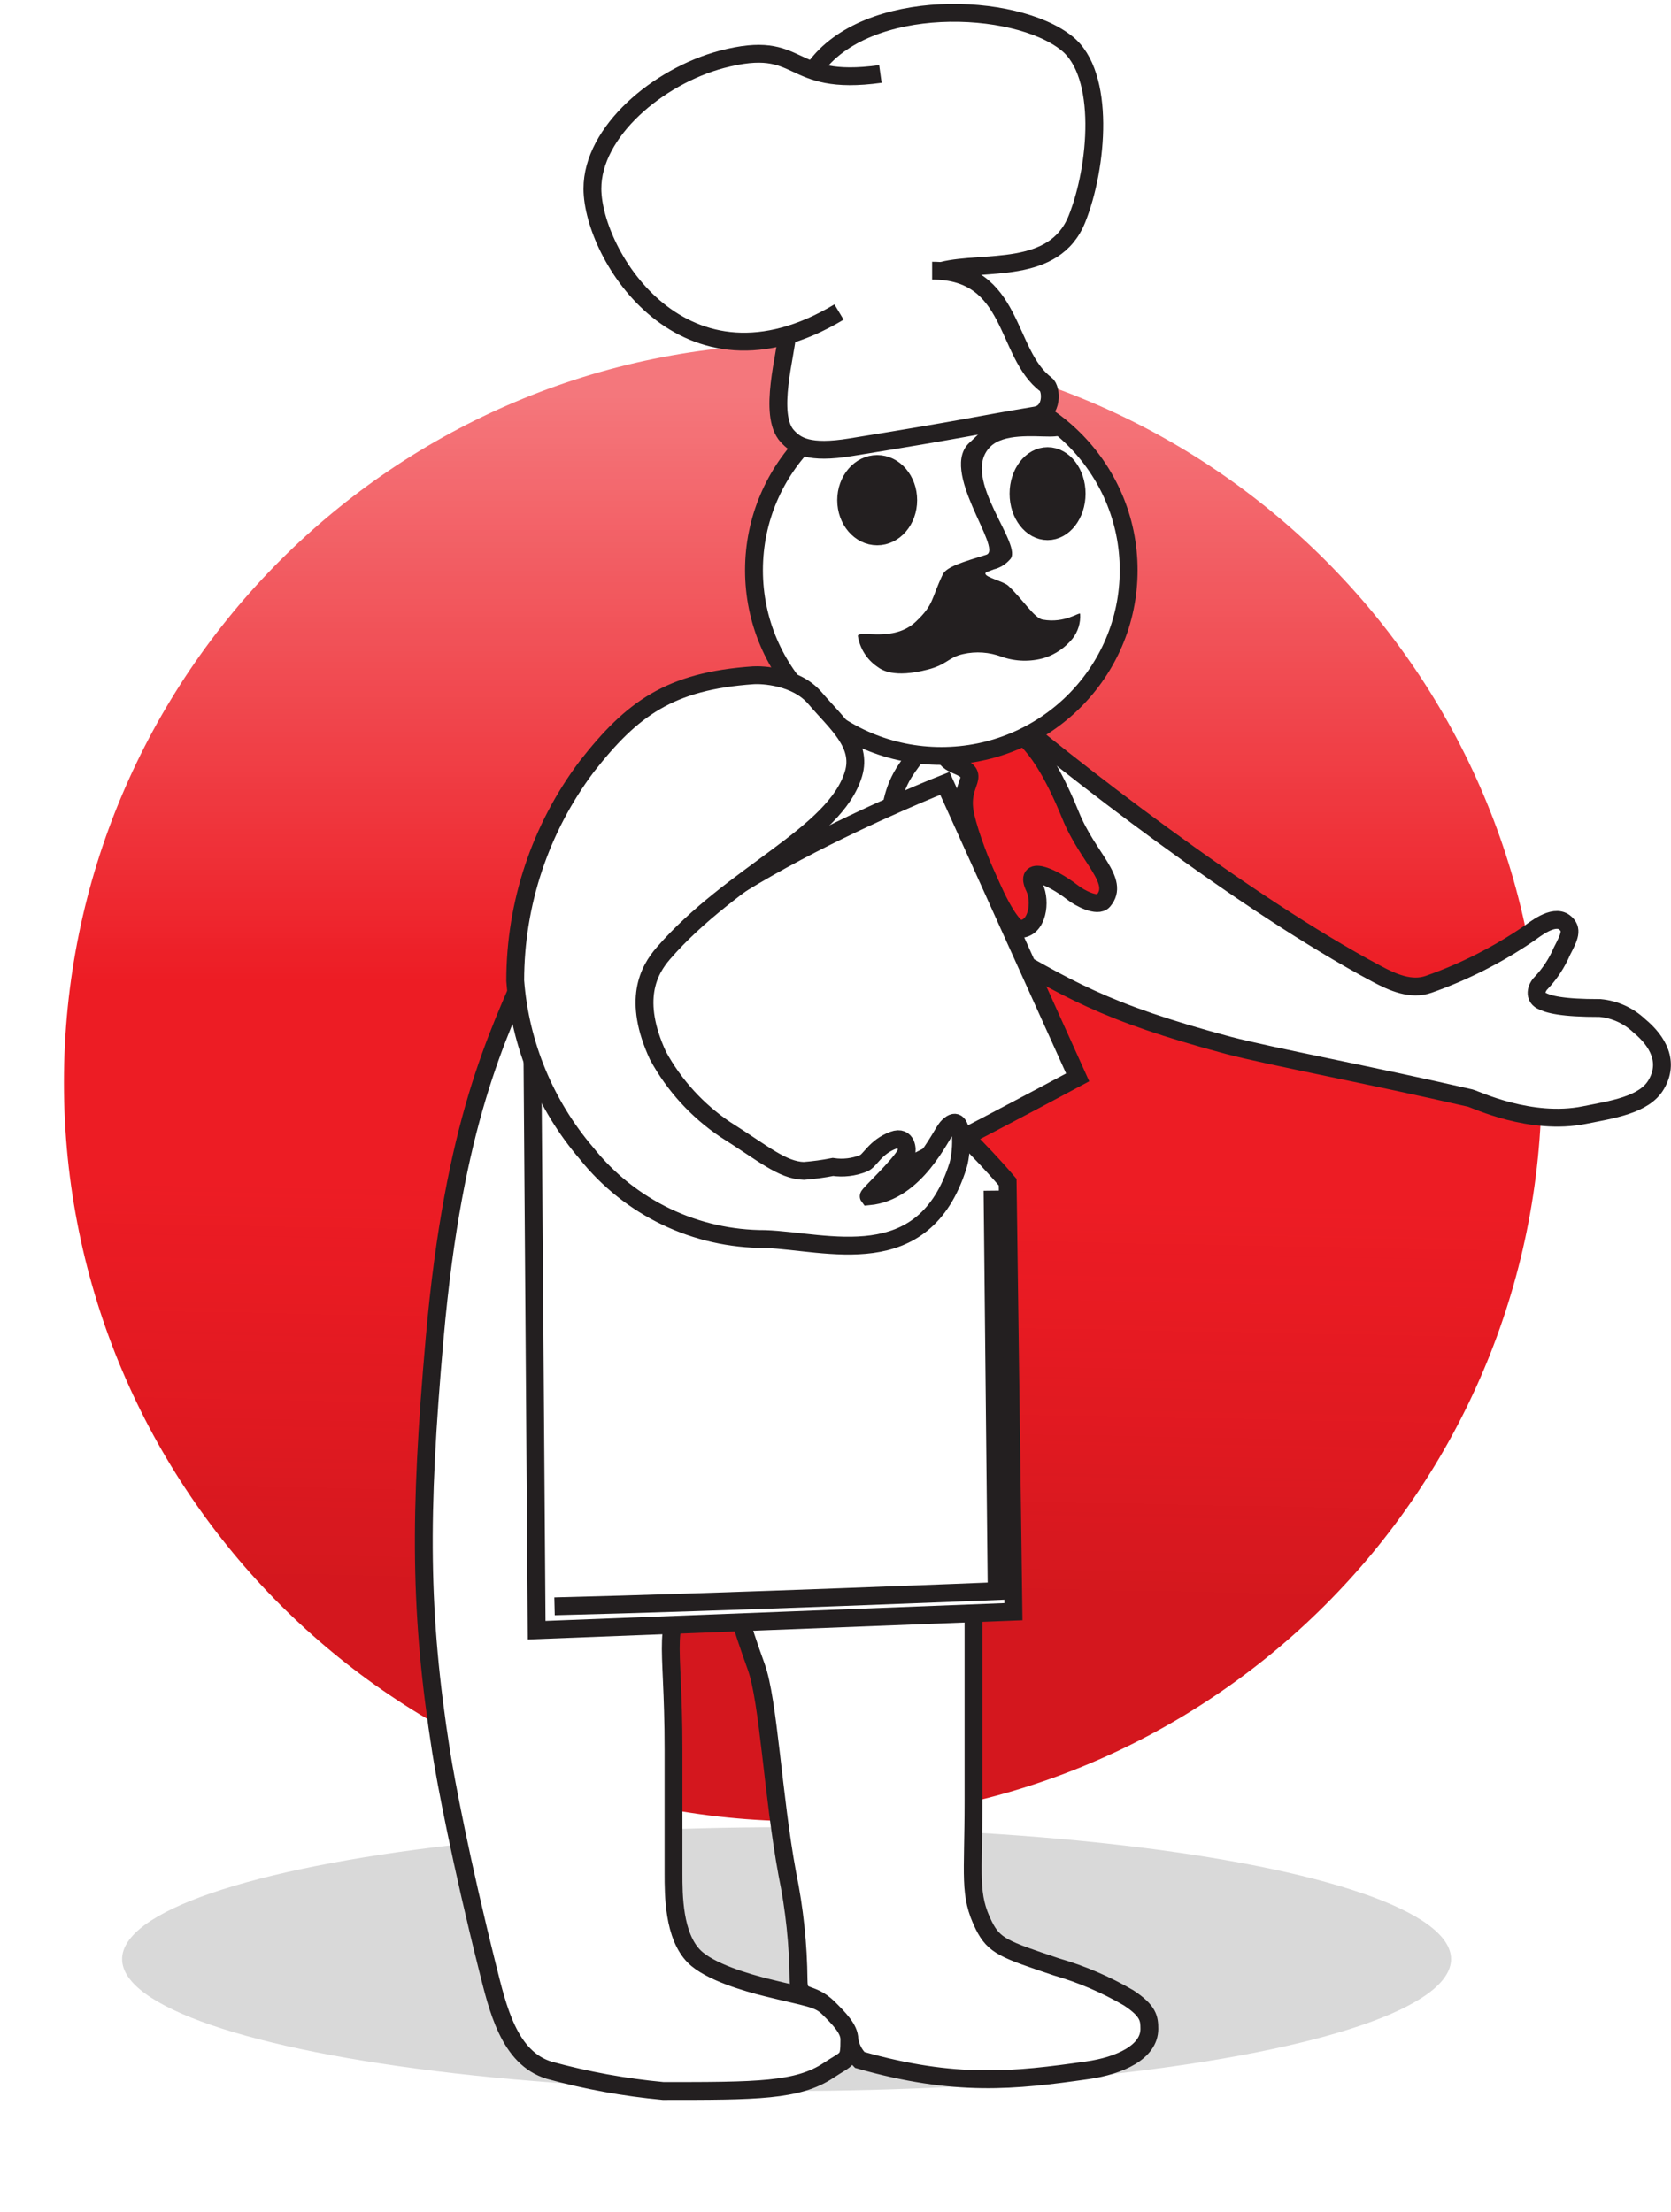
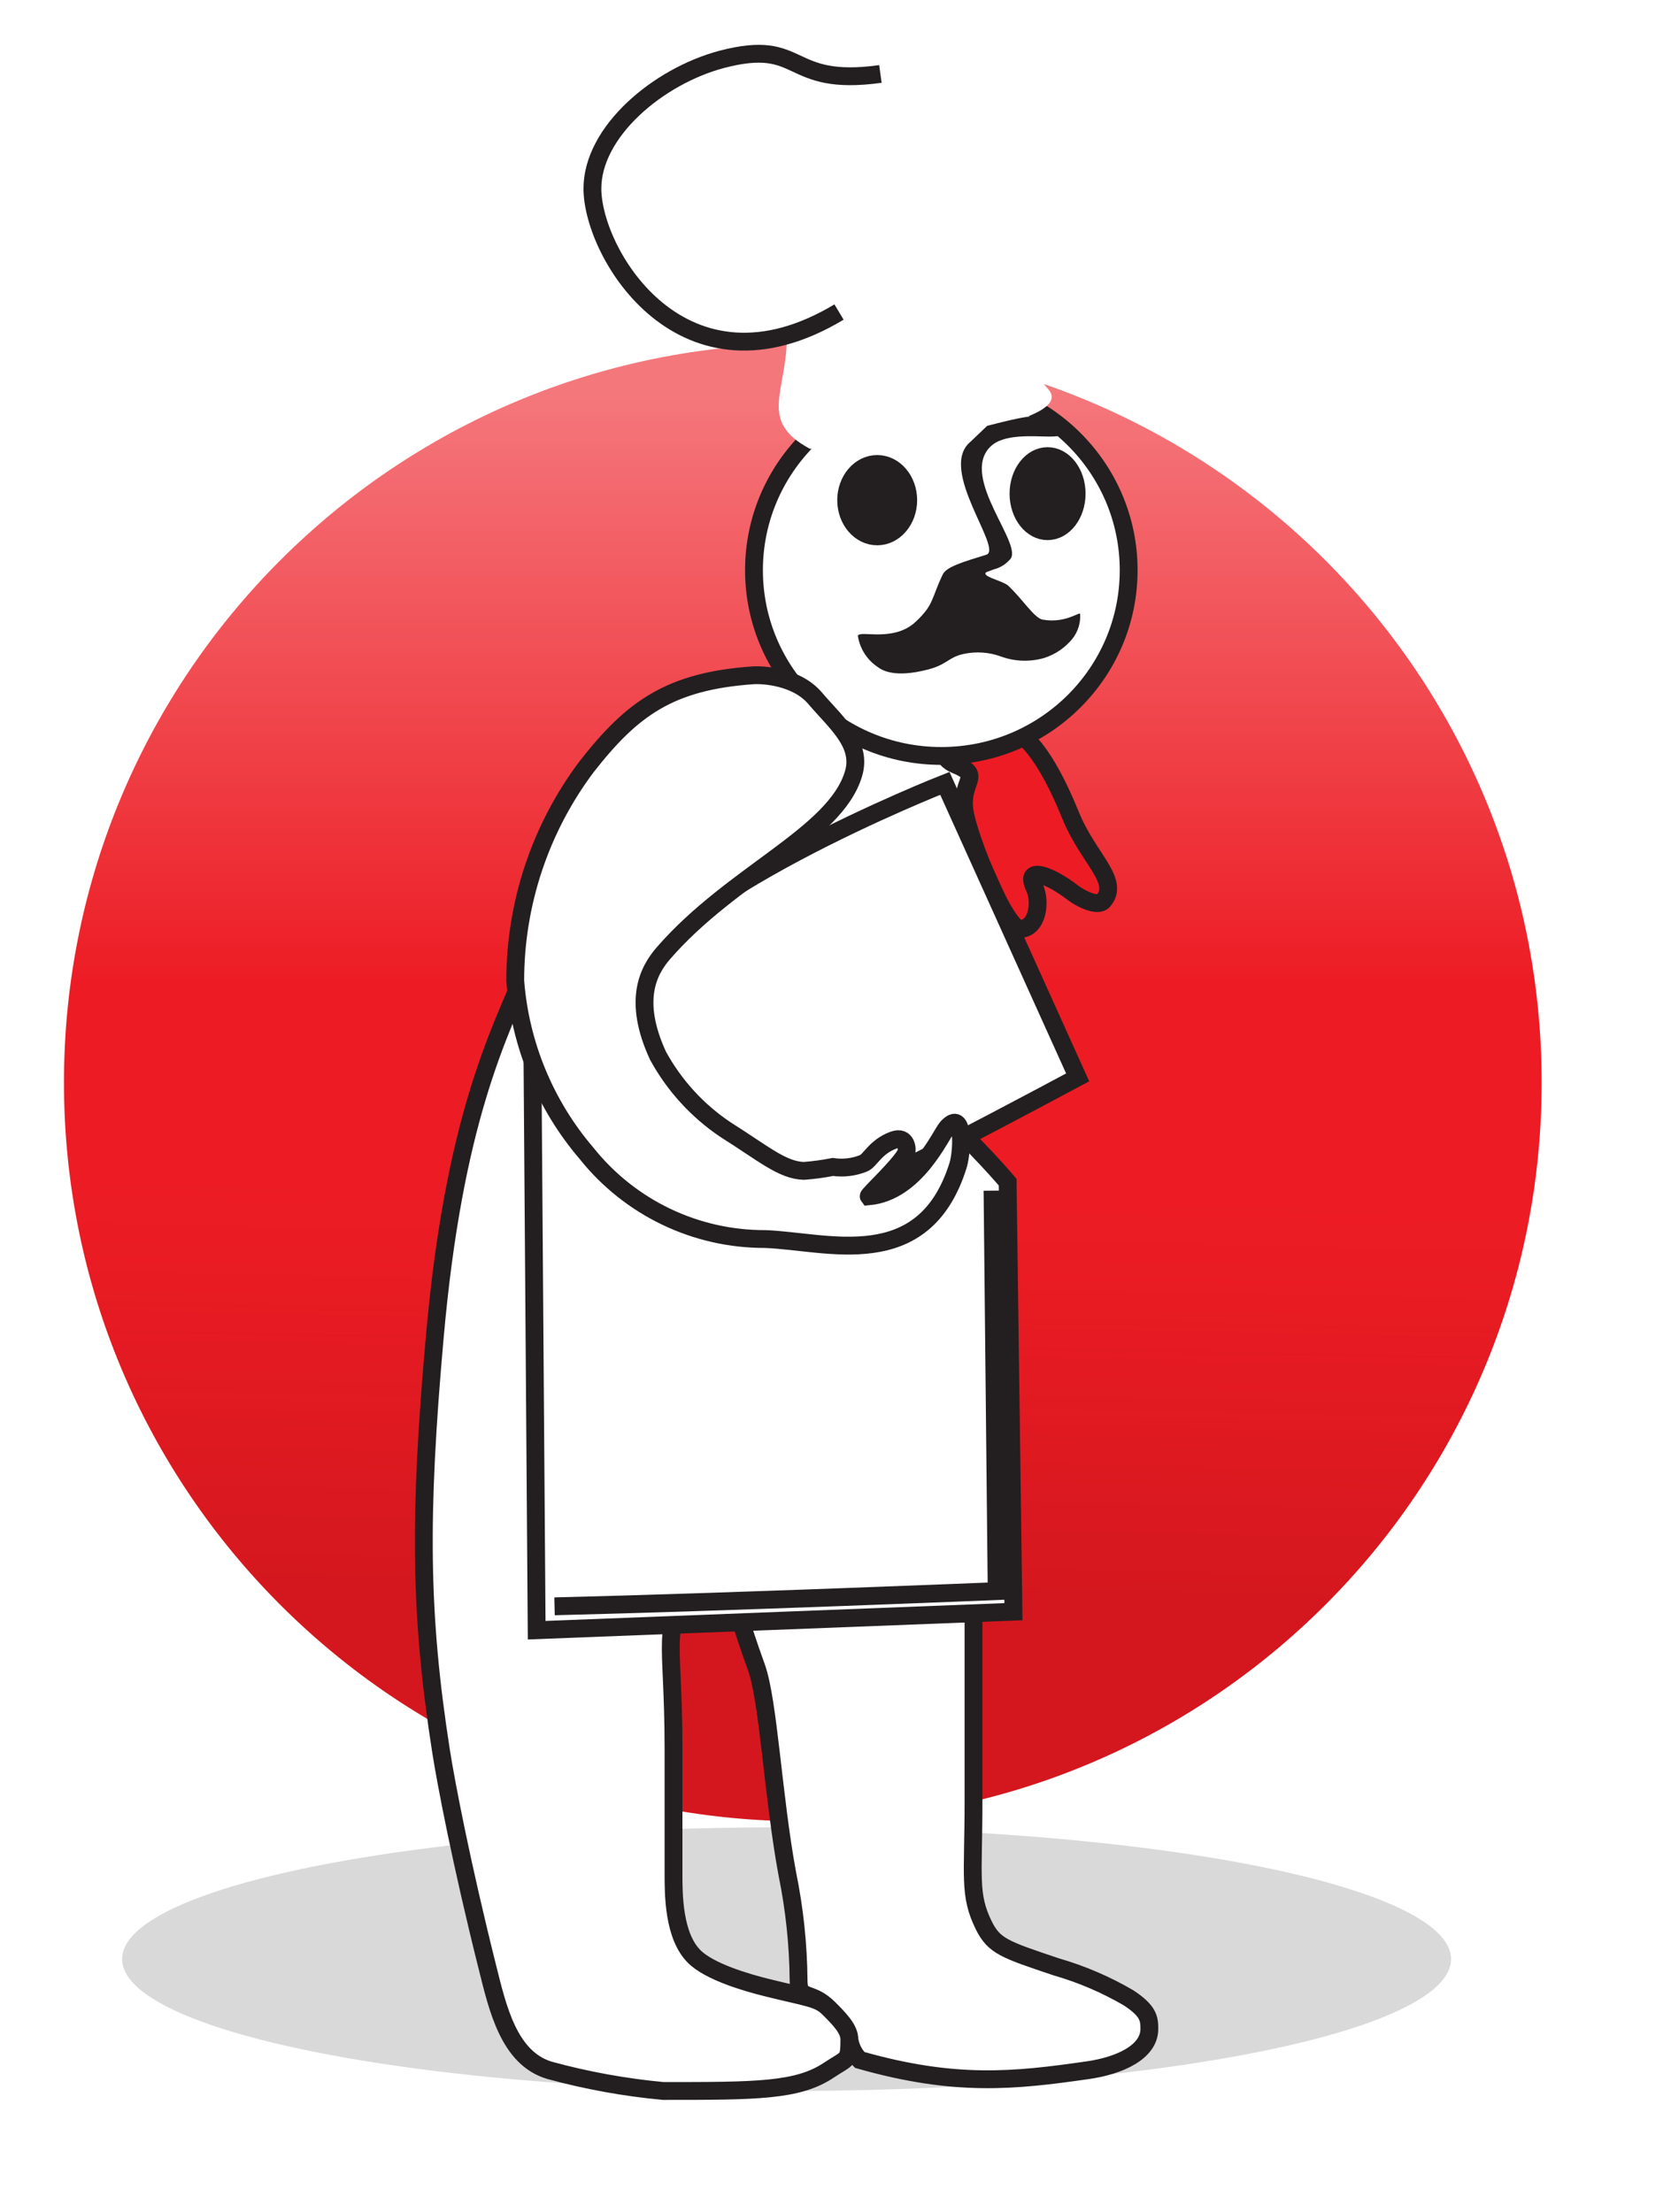
<svg xmlns="http://www.w3.org/2000/svg" width="281" height="372" viewBox="0 0 281 372" fill="none">
  <g filter="url(#filter0_f_84_7213)">
    <ellipse cx="132.274" cy="329.509" rx="111.74" ry="22.179" fill="black" fill-opacity="0.15" />
  </g>
  <path d="M259.752 182.08C259.752 250.977 203.9 306.829 135.004 306.829C66.107 306.829 10.255 250.977 10.255 182.08C10.255 113.184 66.107 57.332 135.004 57.332C203.9 57.332 259.752 113.184 259.752 182.08Z" fill="#ED1C24" />
  <path d="M259.752 182.08C259.752 250.977 203.9 306.829 135.004 306.829C66.107 306.829 10.255 250.977 10.255 182.08C10.255 113.184 66.107 57.332 135.004 57.332C203.9 57.332 259.752 113.184 259.752 182.08Z" fill="url(#paint0_linear_84_7213)" fill-opacity="0.4" />
  <path d="M259.752 182.08C259.752 250.977 203.9 306.829 135.004 306.829C66.107 306.829 10.255 250.977 10.255 182.08C10.255 113.184 66.107 57.332 135.004 57.332C203.9 57.332 259.752 113.184 259.752 182.08Z" fill="url(#paint1_linear_84_7213)" fill-opacity="0.16" />
  <path d="M259.752 182.08C259.752 250.977 203.9 306.829 135.004 306.829C66.107 306.829 10.255 250.977 10.255 182.08C10.255 113.184 66.107 57.332 135.004 57.332C203.9 57.332 259.752 113.184 259.752 182.08Z" stroke="white" />
  <path d="M139.353 116.847C113.451 119.23 96.612 144.106 88.906 162.076C83.687 174.253 76.311 188.587 73.093 225.083C70.449 254.951 70.571 271.529 74.172 294.561C74.989 299.779 77.546 313.226 81.948 330.813C83.687 337.771 85.566 346.156 92.385 348.209C98.65 349.924 105.052 351.088 111.52 351.688C127.176 351.688 134.134 351.688 139.353 348.209C142.589 346.052 142.832 346.713 142.832 342.99C142.832 341.25 141.093 339.511 139.353 337.771C137.613 336.032 135.874 336.032 128.916 334.292C125.541 333.457 119.313 331.648 116.739 329.073C113.26 325.594 113.26 318.636 113.26 315.157V294.282C113.26 274.712 110.929 274.277 116.739 266.449C118.739 263.753 115.573 258.621 118.478 259.491C121.957 260.535 121.957 265.997 127.176 280.366C129.246 286.106 129.977 302.128 132.395 315.157C133.605 321.06 134.24 327.066 134.291 333.092C134.291 336.571 136.239 334.675 139.353 337.771C141.093 339.511 142.832 341.25 142.832 342.99C143.015 344.309 143.626 345.532 144.572 346.469C160.697 351.062 170.665 349.948 182.842 348.209C188.287 347.443 193.279 345.147 193.279 341.25C193.279 339.511 193.123 338.224 189.8 336.032C185.973 333.795 181.883 332.042 177.623 330.813C168.925 327.891 167.186 327.334 165.446 323.855C162.872 318.636 163.707 315.696 163.707 302.98V273.408C163.707 263.301 163.707 249.384 163.707 231.658C163.707 209.166 160.228 209.914 160.228 191.648C160.054 152.787 175.605 135.826 165.446 123.805C158.105 115.125 143.597 116.465 139.353 116.847Z" fill="white" stroke="#231F20" stroke-width="3" stroke-miterlimit="10" />
-   <path d="M167.047 118.152C179.224 128.59 209.336 152.004 231.55 163.816C234.194 165.225 237.273 166.599 240.248 165.555C246.202 163.459 251.858 160.594 257.069 157.031C257.869 156.509 261.192 153.674 263.088 155.135C264.567 156.283 263.906 157.588 262.653 160.006C261.816 161.966 260.638 163.763 259.174 165.312C258.252 166.234 258.026 167.66 259.174 168.286C260.322 168.913 262.653 169.556 269.072 169.539C271.535 169.767 273.85 170.815 275.648 172.513C278.866 175.175 280.727 178.654 278.518 182.412C276.5 185.891 270.934 186.639 266.463 187.543C257.382 189.387 248.111 184.899 247.241 184.69C230.124 180.759 213.876 177.732 206.605 175.836C185.347 170.148 179.624 166.303 166.003 158.562C160.019 155.083 154.279 154.718 151.565 148.125C150.486 145.515 147.842 137.687 151.565 130.729C153.548 126.972 163.533 115.125 167.047 118.152Z" fill="white" stroke="#231F20" stroke-width="3" stroke-miterlimit="10" />
  <path d="M169.932 122.709C170.993 122.952 174.82 124.344 180.022 137.112C182.979 144.418 188.424 148.141 185.536 151.516C184.579 152.629 181.552 151.063 180.317 150.072C176.629 147.236 172.159 145.514 173.968 149.289C175.081 151.637 174.49 156.143 171.567 156.247C169.062 156.247 162.869 140.939 162.208 136.434C161.426 131.215 165.357 130.537 160.765 128.64C154.572 126.066 166.61 121.908 169.932 122.709Z" fill="#ED1C24" stroke="#231F20" stroke-width="3" stroke-miterlimit="10" />
  <path d="M158.295 127.147C175.694 127.147 189.799 113.159 189.799 95.905C189.799 78.65 175.694 64.662 158.295 64.662C140.896 64.662 126.792 78.65 126.792 95.905C126.792 113.159 140.896 127.147 158.295 127.147Z" fill="white" stroke="#231F20" stroke-width="3" stroke-miterlimit="10" />
  <path d="M136.099 75.429C127.628 70.871 132.133 66.035 132.307 57.303C132.307 56.781 124.566 57.303 122.827 57.303C119.661 57.303 112.389 54.311 108.91 50.831C102.752 44.673 98.316 37.454 100.212 27.208C101.76 18.789 115.973 10.63 124.862 9.239C137.039 7.36 135.003 16.771 138.483 9.813C140.222 6.334 151.808 2.854 161.097 2.854C169.795 2.854 172.752 2.68 177.918 6.247C184.268 10.682 184.25 22.163 183.85 25.643C183.381 29.887 180.371 38.481 178.632 40.22C172.23 46.639 169.934 44.273 162.61 44.656C161.706 44.656 161.166 44.952 160.871 45.352C160.418 46.117 163.41 46.674 163.758 47.004C167.551 50.483 172.456 61.251 176.248 65.426C182.598 72.367 137.648 76.264 136.099 75.429Z" fill="white" />
  <path d="M141.093 52.483C115 68.138 99.674 42.898 99.622 31.764C99.587 22.162 110.651 12.838 121.366 9.985C135.387 6.315 131.908 14.682 148.051 12.438" stroke="#231F20" stroke-width="3" stroke-miterlimit="10" />
-   <path d="M136.989 11.517C145.687 -0.66 170.667 0.297 179.365 7.255C185.975 12.474 184.583 28.13 181.104 36.828C177.295 46.36 165.448 43.786 158.49 45.525" stroke="#231F20" stroke-width="3" stroke-miterlimit="10" />
-   <path d="M132.394 55.962C132.237 59.441 129.089 69.757 132.394 73.357C133.873 74.975 135.978 76.384 143.092 75.219C163.323 71.948 163.706 71.618 174.143 69.878C177.153 69.374 176.822 65.355 175.883 64.66C168.925 59.441 170.664 45.524 156.748 45.524" stroke="#231F20" stroke-width="3" stroke-miterlimit="10" />
  <path d="M147.512 90.216C150.394 90.216 152.73 87.49 152.73 84.127C152.73 80.764 150.394 78.039 147.512 78.039C144.629 78.039 142.293 80.764 142.293 84.127C142.293 87.49 144.629 90.216 147.512 90.216Z" fill="#231F20" stroke="#231F20" stroke-width="3" stroke-miterlimit="10" />
  <path d="M176.162 89.345C178.862 89.345 181.05 86.518 181.05 83.03C181.05 79.543 178.862 76.716 176.162 76.716C173.463 76.716 171.274 79.543 171.274 83.03C171.274 86.518 173.463 89.345 176.162 89.345Z" fill="#231F20" stroke="#231F20" stroke-width="3" stroke-miterlimit="10" />
  <path d="M175.742 70.122C174.002 69.461 168.784 70.939 166.018 71.618L163.147 74.349C157.65 79.011 168.801 92.406 165.844 93.31C161.878 94.528 159.146 95.345 158.538 96.615C156.537 100.808 157.094 101.66 153.963 104.6C150.223 108.079 144.586 105.939 144.256 106.931C144.416 107.98 144.791 108.985 145.356 109.883C145.922 110.781 146.666 111.552 147.544 112.15C148.257 112.671 150.275 114.098 156.015 112.619C159.268 111.784 159.494 110.549 161.965 110.01C164.119 109.523 166.37 109.681 168.436 110.462C170.757 111.28 173.276 111.347 175.638 110.654C177.497 110.051 179.141 108.921 180.369 107.401C181.285 106.223 181.737 104.749 181.639 103.26C181.535 102.843 179.151 104.896 175.342 104.217C173.933 103.974 172.054 100.877 169.566 98.529C168.766 97.763 165.67 97.12 165.705 96.459C165.705 96.18 166.261 96.128 167.114 95.763C168.151 95.51 169.086 94.946 169.793 94.145C172.385 91.849 161.321 80.403 166.505 75.166C168.749 72.888 173.724 73.427 176.507 73.427C181.691 73.444 177.36 70.765 175.742 70.122Z" fill="#231F20" />
  <path d="M89.533 176.984L90.247 274.19L170.423 271.077L169.449 198.833C169.449 198.833 148.452 173.714 130.57 170.704C118.341 168.669 89.533 176.984 89.533 176.984Z" fill="white" stroke="#231F20" stroke-width="3" stroke-miterlimit="10" />
  <path d="M158.889 131.755L181.225 181.211C181.225 181.211 135.162 205.93 132.396 205.565C126.186 204.608 110.634 202.208 104.563 189.909C99.831 180.324 103.537 170.113 104.563 167.295C110.651 150.682 158.889 131.755 158.889 131.755Z" fill="white" stroke="#231F20" stroke-width="3" stroke-miterlimit="10" />
  <path d="M126.723 113.576C112.562 114.55 106.265 119.212 98.646 128.954C90.856 139.336 86.644 151.965 86.643 164.945C87.457 175.658 91.661 185.833 98.646 193.996C102.24 198.501 106.806 202.137 112.002 204.631C117.198 207.125 122.89 208.413 128.653 208.399C139.091 208.765 155.356 214.453 161.114 195.996C161.827 193.7 162.192 186.377 159.252 189.664C158.209 190.83 154.034 200.502 146.084 201.215C145.927 201.006 151.302 196.101 152.398 193.926C152.607 193.544 152.555 190.917 150.241 191.769C147.145 192.917 146.327 195.248 145.197 195.666C143.571 196.321 141.799 196.531 140.065 196.275C138.45 196.591 136.818 196.812 135.177 196.936C131.541 196.831 128.358 193.996 121.974 189.978C117.256 186.807 113.372 182.546 110.649 177.557C106.335 168.198 109.066 163.206 111.554 160.335C123.139 146.958 140.448 140.452 143.527 130.154C145.04 125.109 140.639 121.63 137.056 117.421C133.89 113.715 128.149 113.489 126.723 113.576Z" fill="white" stroke="#231F20" stroke-width="3" stroke-miterlimit="10" />
-   <path d="M166.906 200.26L167.602 267.616C167.602 267.616 122.164 269.477 93.253 270.173" fill="white" />
  <path d="M166.906 200.26L167.602 267.616C167.602 267.616 122.164 269.477 93.253 270.173" stroke="#231F20" stroke-width="3" stroke-miterlimit="10" />
  <defs>
    <filter id="filter0_f_84_7213" x="0.534" y="287.33" width="263.479" height="84.358" filterUnits="userSpaceOnUse" color-interpolation-filters="sRGB">
      <feFlood flood-opacity="0" result="BackgroundImageFix" />
      <feBlend mode="normal" in="SourceGraphic" in2="BackgroundImageFix" result="shape" />
      <feGaussianBlur stdDeviation="10" result="effect1_foregroundBlur_84_7213" />
    </filter>
    <linearGradient id="paint0_linear_84_7213" x1="135.004" y1="66.47" x2="135.004" y2="165.085" gradientUnits="userSpaceOnUse">
      <stop stop-color="white" />
      <stop offset="1" stop-color="white" stop-opacity="0" />
    </linearGradient>
    <linearGradient id="paint1_linear_84_7213" x1="169.22" y1="267.592" x2="170.518" y2="201.416" gradientUnits="userSpaceOnUse">
      <stop stop-color="#520000" />
      <stop offset="1" stop-color="#770000" stop-opacity="0" />
    </linearGradient>
  </defs>
</svg>